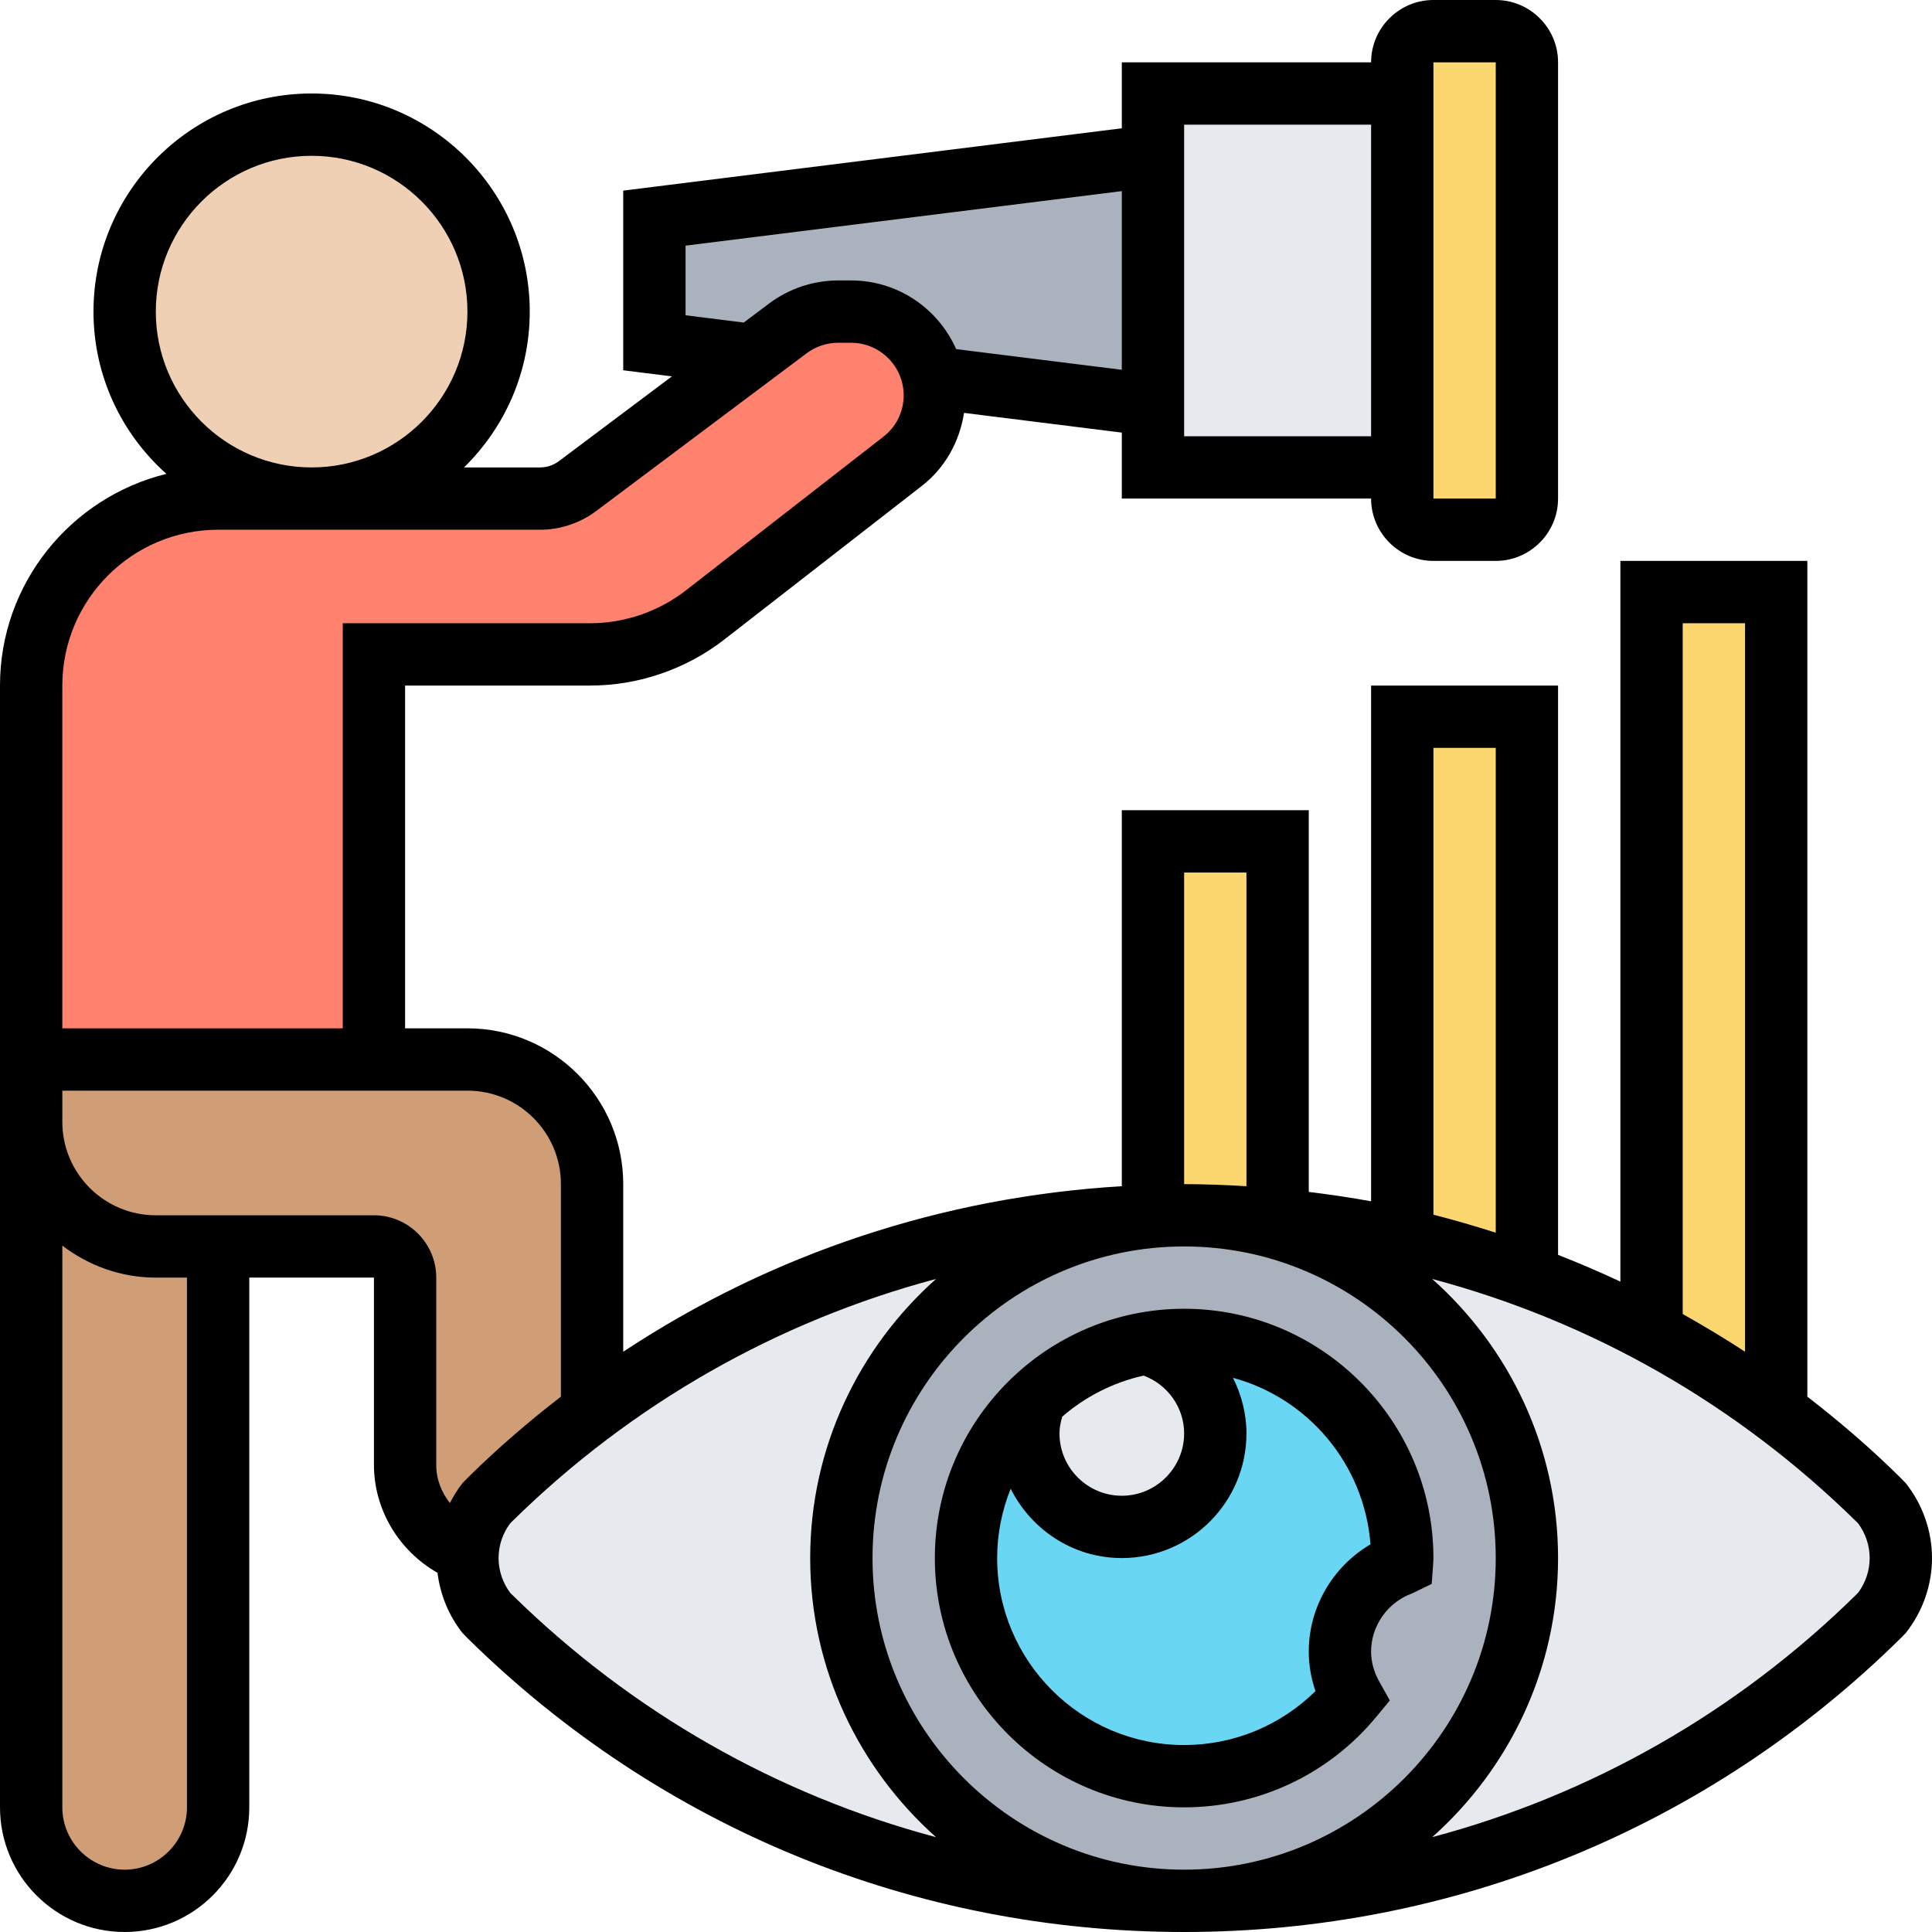
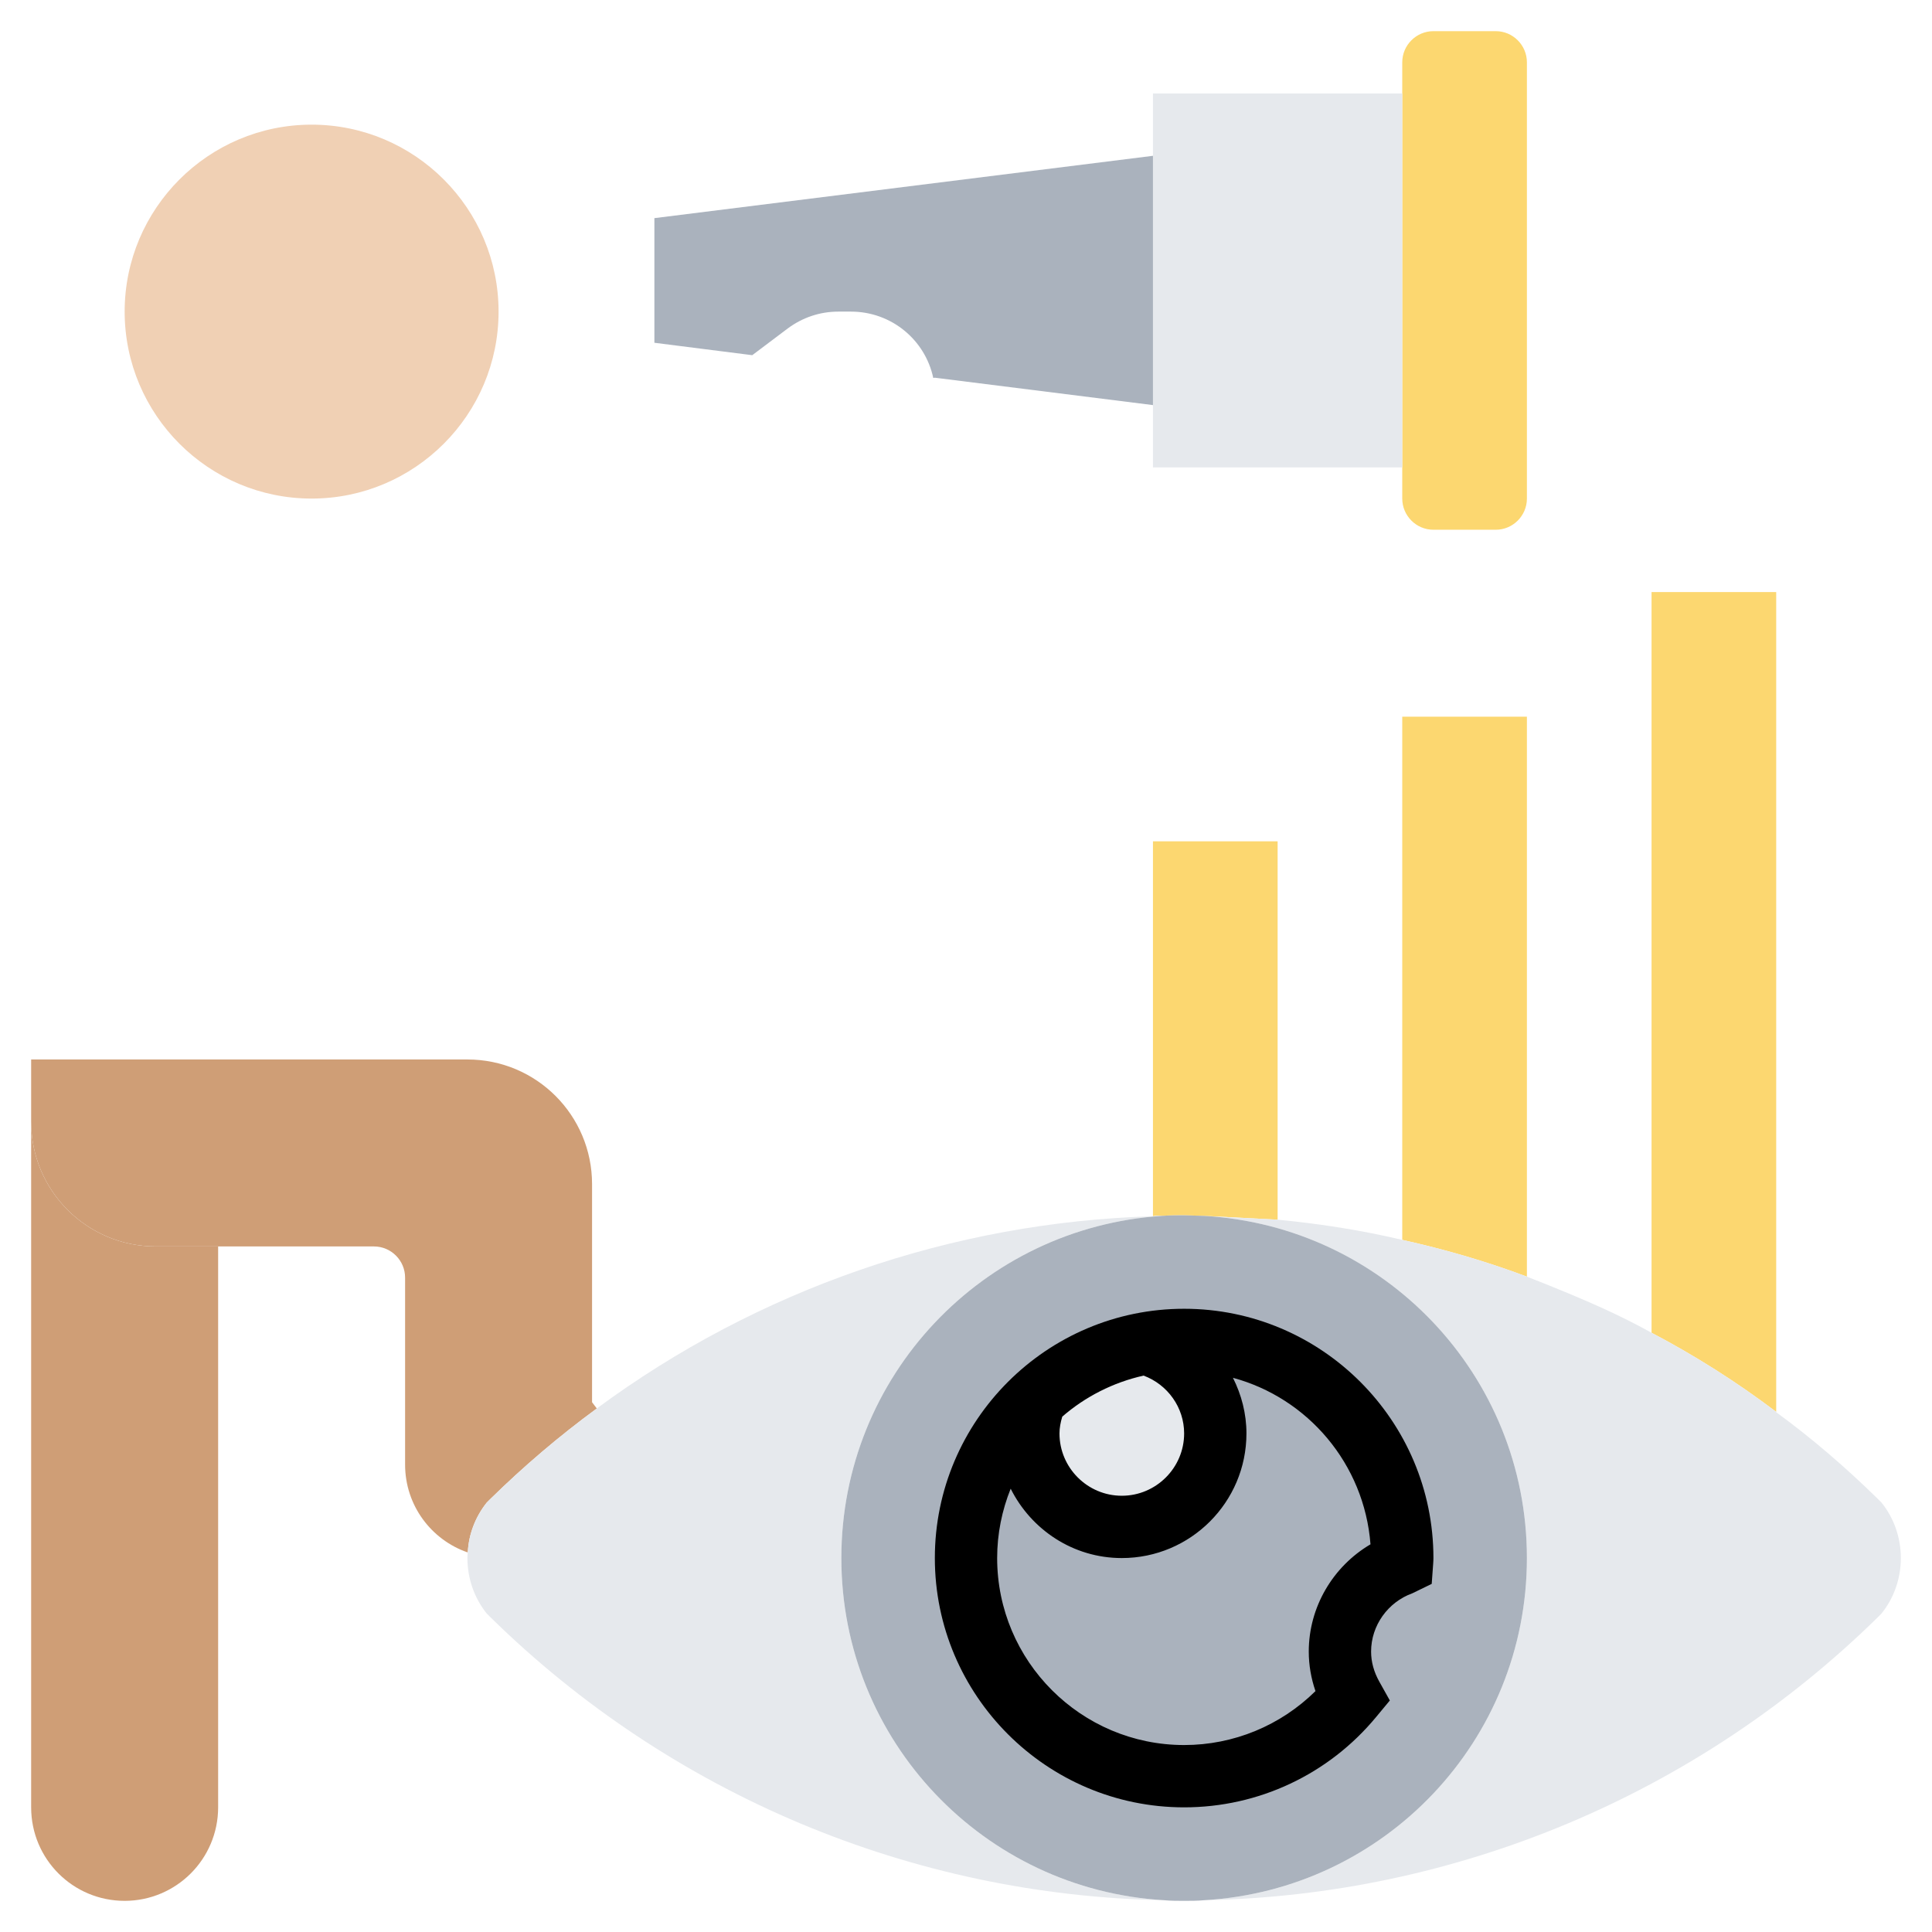
<svg xmlns="http://www.w3.org/2000/svg" width="375pt" height="375pt" viewBox="0 0 375 375">
  <g id="surface1">
    <path style=" stroke:none;fill-rule:nonzero;fill:rgb(98.819%,84.309%,43.919%);fill-opacity:1;" d="M 296.371 12.098 L 296.371 96.773 C 296.371 100.105 293.652 102.824 290.324 102.824 L 278.227 102.824 C 274.895 102.824 272.176 100.105 272.176 96.773 L 272.176 12.098 C 272.176 8.766 274.895 6.047 278.227 6.047 L 290.324 6.047 C 293.652 6.047 296.371 8.766 296.371 12.098 " />
    <path style=" stroke:none;fill-rule:nonzero;fill:rgb(90.199%,91.37%,92.94%);fill-opacity:1;" d="M 272.176 18.145 L 272.176 90.727 L 223.789 90.727 L 223.789 18.145 L 272.176 18.145 " />
    <path style=" stroke:none;fill-rule:nonzero;fill:rgb(66.669%,69.8%,74.12%);fill-opacity:1;" d="M 223.789 30.242 L 223.789 78.629 L 181.453 73.312 L 181.145 73.359 C 179.586 65.988 173.039 60.484 165.172 60.484 L 162.715 60.484 C 159.125 60.484 155.746 61.641 152.91 63.746 L 146.012 68.941 L 127.016 66.531 L 127.016 42.34 L 223.789 30.242 " />
    <path style=" stroke:none;fill-rule:nonzero;fill:rgb(81.18%,61.96%,46.269%);fill-opacity:1;" d="M 95.145 290.984 L 94.48 291.645 C 92.309 294.363 90.961 297.766 90.797 301.332 C 83.707 298.898 78.629 292.188 78.629 284.273 L 78.629 247.984 C 78.629 244.652 75.91 241.934 72.582 241.934 L 30.242 241.934 C 16.871 241.934 6.047 231.113 6.047 217.742 L 6.047 205.645 L 90.727 205.645 C 104.098 205.645 114.918 216.465 114.918 229.84 L 114.918 272.176 L 115.84 273.383 C 108.562 278.723 101.664 284.582 95.145 290.984 " />
    <path style=" stroke:none;fill-rule:nonzero;fill:rgb(81.18%,61.96%,46.269%);fill-opacity:1;" d="M 42.34 241.934 L 42.34 350.805 C 42.34 355.84 40.285 360.375 37.023 363.637 C 33.762 366.895 29.227 368.953 24.195 368.953 C 14.152 368.953 6.047 360.848 6.047 350.805 L 6.047 217.742 C 6.047 231.113 16.871 241.934 30.242 241.934 L 42.34 241.934 " />
-     <path style=" stroke:none;fill-rule:nonzero;fill:rgb(100%,50.98%,43.14%);fill-opacity:1;" d="M 146.012 68.941 L 152.91 63.746 C 155.746 61.641 159.125 60.484 162.715 60.484 L 165.172 60.484 C 173.039 60.484 179.586 65.988 181.145 73.359 C 181.332 74.445 181.453 75.605 181.453 76.762 C 181.453 81.77 179.16 86.496 175.168 89.566 L 136.82 119.383 C 130.465 124.348 122.668 127.016 114.566 127.016 L 72.582 127.016 L 72.582 205.645 L 6.047 205.645 L 6.047 133.066 C 6.047 113.055 22.328 96.773 42.34 96.773 L 104.832 96.773 C 107.477 96.773 110.027 95.922 112.086 94.363 L 146.012 68.941 " />
    <path style=" stroke:none;fill-rule:nonzero;fill:rgb(94.119%,81.569%,70.589%);fill-opacity:1;" d="M 60.484 24.195 C 80.496 24.195 96.773 40.473 96.773 60.484 C 96.773 80.496 80.496 96.773 60.484 96.773 C 40.473 96.773 24.195 80.496 24.195 60.484 C 24.195 40.473 40.473 24.195 60.484 24.195 " />
    <path style=" stroke:none;fill-rule:nonzero;fill:rgb(98.819%,84.309%,43.919%);fill-opacity:1;" d="M 344.758 114.918 L 344.758 274.043 C 337.078 268.23 328.977 263.105 320.566 258.688 L 320.566 114.918 L 344.758 114.918 " />
    <path style=" stroke:none;fill-rule:nonzero;fill:rgb(98.819%,84.309%,43.919%);fill-opacity:1;" d="M 296.371 139.113 L 296.371 247.793 C 288.504 244.84 280.398 242.48 272.176 240.66 L 272.176 139.113 L 296.371 139.113 " />
    <path style=" stroke:none;fill-rule:nonzero;fill:rgb(98.819%,84.309%,43.919%);fill-opacity:1;" d="M 229.84 235.887 C 228.398 235.887 227.004 235.887 225.539 236.004 C 224.949 235.957 224.383 235.957 223.789 236.074 L 223.789 163.305 L 247.984 163.305 L 247.984 236.738 L 233.715 236.004 L 229.84 235.887 " />
    <path style=" stroke:none;fill-rule:nonzero;fill:rgb(90.199%,91.37%,92.94%);fill-opacity:1;" d="M 223.789 236.074 C 224.383 235.957 224.949 235.957 225.539 236.004 C 190.762 238.25 163.305 267.098 163.305 302.418 C 163.305 337.93 191.02 366.824 225.965 368.832 C 176.984 367.938 130.16 348.277 95.145 313.855 L 94.48 313.191 C 92.051 310.168 90.727 306.363 90.727 302.418 C 90.727 302.066 90.727 301.688 90.797 301.332 C 90.961 297.766 92.309 294.363 94.48 291.645 L 95.145 290.984 C 101.664 284.582 108.562 278.723 115.84 273.383 C 147.027 250.348 184.711 237.211 223.789 236.074 " />
-     <path style=" stroke:none;fill-rule:nonzero;fill:rgb(90.199%,91.37%,92.94%);fill-opacity:1;" d="M 247.984 236.738 C 256.137 237.516 264.262 238.793 272.176 240.66 C 280.398 242.48 288.504 244.84 296.371 247.793 C 298.473 248.527 300.555 249.309 302.609 250.156 C 308.703 252.637 314.754 255.473 320.566 258.688 C 328.977 263.105 337.078 268.23 344.758 274.043 L 344.758 274.113 C 351.727 279.195 358.297 284.863 364.535 290.984 L 365.195 291.645 C 367.629 294.668 368.953 298.473 368.953 302.418 C 368.953 306.363 367.629 310.168 365.195 313.191 L 364.535 313.855 C 329.52 348.277 282.691 367.938 233.715 368.832 C 268.656 366.824 296.371 337.93 296.371 302.418 C 296.371 266.91 268.656 237.988 233.715 236.004 L 247.984 236.738 " />
+     <path style=" stroke:none;fill-rule:nonzero;fill:rgb(90.199%,91.37%,92.94%);fill-opacity:1;" d="M 247.984 236.738 C 256.137 237.516 264.262 238.793 272.176 240.66 C 280.398 242.48 288.504 244.84 296.371 247.793 C 308.703 252.637 314.754 255.473 320.566 258.688 C 328.977 263.105 337.078 268.23 344.758 274.043 L 344.758 274.113 C 351.727 279.195 358.297 284.863 364.535 290.984 L 365.195 291.645 C 367.629 294.668 368.953 298.473 368.953 302.418 C 368.953 306.363 367.629 310.168 365.195 313.191 L 364.535 313.855 C 329.52 348.277 282.691 367.938 233.715 368.832 C 268.656 366.824 296.371 337.93 296.371 302.418 C 296.371 266.91 268.656 237.988 233.715 236.004 L 247.984 236.738 " />
    <path style=" stroke:none;fill-rule:nonzero;fill:rgb(66.669%,69.8%,74.12%);fill-opacity:1;" d="M 233.715 236.004 C 268.656 237.988 296.371 266.91 296.371 302.418 C 296.371 337.93 268.656 366.824 233.715 368.832 C 232.438 368.953 231.113 368.953 229.84 368.953 C 228.562 368.953 227.238 368.953 225.965 368.832 C 191.02 366.824 163.305 337.93 163.305 302.418 C 163.305 267.098 190.762 238.25 225.539 236.004 C 227.004 235.887 228.398 235.887 229.84 235.887 L 233.715 236.004 " />
-     <path style=" stroke:none;fill-rule:nonzero;fill:rgb(41.179%,83.919%,95.689%);fill-opacity:1;" d="M 199.598 278.227 C 199.598 288.266 207.699 296.371 217.742 296.371 C 227.781 296.371 235.887 288.266 235.887 278.227 C 235.887 269.816 230.191 262.914 222.469 260.742 C 224.805 260.316 227.312 260.082 229.84 260.082 C 253.254 260.082 272.176 279.004 272.176 302.418 C 272.176 302.773 272.105 303.152 272.105 303.578 C 265.113 306.035 260.082 312.695 260.082 320.566 C 260.082 323.777 261.004 326.801 262.441 329.402 C 254.695 338.781 242.953 344.758 229.84 344.758 C 206.426 344.758 187.5 325.832 187.5 302.418 C 187.5 290.203 192.625 279.242 200.871 271.633 C 200.094 273.691 199.598 275.863 199.598 278.227 " />
    <path style=" stroke:none;fill-rule:nonzero;fill:rgb(90.199%,91.37%,92.94%);fill-opacity:1;" d="M 222.469 260.742 C 230.191 262.914 235.887 269.816 235.887 278.227 C 235.887 288.266 227.781 296.371 217.742 296.371 C 207.699 296.371 199.598 288.266 199.598 278.227 C 199.598 275.863 200.094 273.691 200.871 271.633 L 200.871 271.586 C 206.73 266.012 214.129 262.184 222.395 260.742 C 222.395 260.742 222.395 260.742 222.469 260.742 " />
    <path style=" stroke:none;fill-rule:nonzero;fill:rgb(0%,0%,0%);fill-opacity:1;" d="M 229.84 278.227 C 229.84 284.887 224.406 290.324 217.742 290.324 C 211.078 290.324 205.645 284.887 205.645 278.227 C 205.645 277.141 205.859 276.051 206.188 274.965 C 210.629 271.113 216.039 268.328 221.973 267.004 C 226.648 268.75 229.84 273.191 229.84 278.227 Z M 266.012 299.75 C 258.711 304.051 254.031 311.941 254.031 320.566 C 254.031 323.188 254.48 325.762 255.332 328.242 C 248.551 334.93 239.453 338.711 229.84 338.711 C 209.828 338.711 193.547 322.43 193.547 302.418 C 193.547 297.672 194.492 293.133 196.172 288.953 C 200.141 296.891 208.27 302.418 217.742 302.418 C 231.09 302.418 241.934 291.574 241.934 278.227 C 241.934 274.375 240.965 270.711 239.312 267.43 C 253.844 271.352 264.805 284.133 266.012 299.75 Z M 229.84 350.805 C 244.297 350.805 257.906 344.402 267.121 333.25 L 269.766 330.062 L 267.734 326.426 C 266.672 324.535 266.129 322.574 266.129 320.566 C 266.129 315.531 269.367 310.973 274.16 309.246 L 277.895 307.43 L 278.18 303.484 C 278.203 303.129 278.227 302.773 278.227 302.418 C 278.227 275.746 256.512 254.031 229.84 254.031 C 203.164 254.031 181.453 275.746 181.453 302.418 C 181.453 329.094 203.164 350.805 229.84 350.805 " />
-     <path style=" stroke:none;fill-rule:nonzero;fill:rgb(0%,0%,0%);fill-opacity:1;" d="M 360.66 309.152 L 360.305 309.508 C 337.031 332.402 308.75 348.398 277.988 356.594 C 292.922 343.293 302.418 323.965 302.418 302.418 C 302.418 280.871 292.922 261.547 277.988 248.242 C 308.75 256.441 337.031 272.461 360.305 295.332 L 360.66 295.688 C 362.102 297.625 362.902 299.984 362.902 302.418 C 362.902 304.852 362.102 307.215 360.66 309.152 Z M 99.375 309.508 L 99.02 309.152 C 97.578 307.215 96.773 304.852 96.773 302.418 C 96.773 299.984 97.578 297.625 99.02 295.688 L 99.375 295.332 C 122.645 272.438 150.926 256.441 181.688 248.242 C 166.758 261.547 157.258 280.871 157.258 302.418 C 157.258 323.965 166.758 343.293 181.688 356.594 C 150.926 348.398 122.645 332.379 99.375 309.508 Z M 72.582 235.887 L 30.242 235.887 C 20.223 235.887 12.098 227.758 12.098 217.742 L 12.098 211.695 L 90.727 211.695 C 100.742 211.695 108.871 219.82 108.871 229.84 L 108.871 271.09 C 102.633 275.91 96.609 281.086 90.914 286.707 L 89.781 287.867 C 88.812 289.07 88.031 290.395 87.324 291.738 C 85.668 289.637 84.652 287.062 84.676 284.273 L 84.676 247.984 C 84.676 241.32 79.242 235.887 72.582 235.887 Z M 36.289 350.805 C 36.289 357.469 30.855 362.902 24.195 362.902 C 17.531 362.902 12.098 357.469 12.098 350.805 L 12.098 241.77 C 17.152 245.621 23.414 247.984 30.242 247.984 L 36.289 247.984 Z M 42.34 102.824 L 104.832 102.824 C 108.754 102.824 112.605 101.523 115.723 99.184 L 156.551 68.586 C 158.297 67.266 160.473 66.531 162.668 66.531 L 165.195 66.531 C 170.82 66.531 175.402 71.117 175.402 76.738 C 175.402 79.906 173.961 82.836 171.457 84.773 L 133.137 114.59 C 127.844 118.699 121.25 120.969 114.566 120.969 L 66.531 120.969 L 66.531 199.598 L 12.098 199.598 L 12.098 133.066 C 12.098 116.383 25.66 102.824 42.34 102.824 Z M 30.242 60.484 C 30.242 43.805 43.805 30.242 60.484 30.242 C 77.164 30.242 90.727 43.805 90.727 60.484 C 90.727 77.164 77.164 90.727 60.484 90.727 C 43.805 90.727 30.242 77.164 30.242 60.484 Z M 133.066 61.191 L 133.066 47.68 L 217.742 37.094 L 217.742 71.777 L 185.586 67.762 C 182.113 59.918 174.316 54.434 165.195 54.434 L 162.668 54.434 C 157.871 54.434 153.148 56.02 149.297 58.902 L 144.359 62.609 Z M 229.84 24.195 L 266.129 24.195 L 266.129 84.676 L 229.84 84.676 Z M 229.84 169.355 L 241.934 169.355 L 241.934 230.242 C 237.918 230.004 233.879 229.84 229.84 229.84 Z M 290.324 302.418 C 290.324 335.758 263.199 362.902 229.84 362.902 C 196.477 362.902 169.355 335.758 169.355 302.418 C 169.355 269.059 196.477 241.934 229.84 241.934 C 263.199 241.934 290.324 269.059 290.324 302.418 Z M 278.227 145.16 L 290.324 145.16 L 290.324 239.266 C 286.328 237.988 282.289 236.809 278.227 235.77 Z M 326.613 120.969 L 338.711 120.969 L 338.711 262.371 C 334.766 259.773 330.699 257.363 326.613 255.047 Z M 278.227 12.098 L 290.324 12.098 L 290.324 96.773 L 278.227 96.773 Z M 369.898 287.867 L 368.762 286.707 C 363.07 281.086 357.043 275.91 350.805 271.09 L 350.805 108.871 L 314.516 108.871 L 314.516 248.762 C 310.547 246.898 306.508 245.172 302.418 243.566 L 302.418 133.066 L 266.129 133.066 L 266.129 233.172 C 262.137 232.438 258.098 231.848 254.031 231.352 L 254.031 157.258 L 217.742 157.258 L 217.742 230.242 C 182.895 232.32 149.723 243.375 120.969 262.371 L 120.969 229.84 C 120.969 213.16 107.406 199.598 90.727 199.598 L 78.629 199.598 L 78.629 133.066 L 114.566 133.066 C 123.922 133.066 133.16 129.898 140.555 124.156 L 178.898 94.34 C 183.461 90.797 186.246 85.719 187.121 80.141 L 217.742 83.969 L 217.742 96.773 L 266.129 96.773 C 266.129 103.438 271.562 108.871 278.227 108.871 L 290.324 108.871 C 296.984 108.871 302.418 103.438 302.418 96.773 L 302.418 12.098 C 302.418 5.434 296.984 0 290.324 0 L 278.227 0 C 271.562 0 266.129 5.434 266.129 12.098 L 217.742 12.098 L 217.742 24.902 L 120.969 37 L 120.969 71.871 L 130.418 73.055 L 108.469 89.52 C 107.43 90.301 106.129 90.727 104.832 90.727 L 90.062 90.727 C 97.934 83.023 102.824 72.32 102.824 60.484 C 102.824 37.141 83.828 18.145 60.484 18.145 C 37.141 18.145 18.145 37.141 18.145 60.484 C 18.145 73.008 23.625 84.227 32.297 91.977 C 13.797 96.516 0 113.195 0 133.066 L 0 350.805 C 0 364.156 10.844 375 24.195 375 C 37.543 375 48.387 364.156 48.387 350.805 L 48.387 247.984 L 72.582 247.984 L 72.582 284.25 C 72.559 293.062 77.473 301.051 84.914 305.277 C 85.457 309.531 87.086 313.594 89.781 316.973 L 90.914 318.133 C 128.199 354.801 177.531 375 229.84 375 C 282.148 375 331.48 354.801 368.762 318.133 L 369.898 316.973 C 373.18 312.84 375 307.688 375 302.418 C 375 297.152 373.18 292 369.898 287.867 " />
  </g>
</svg>